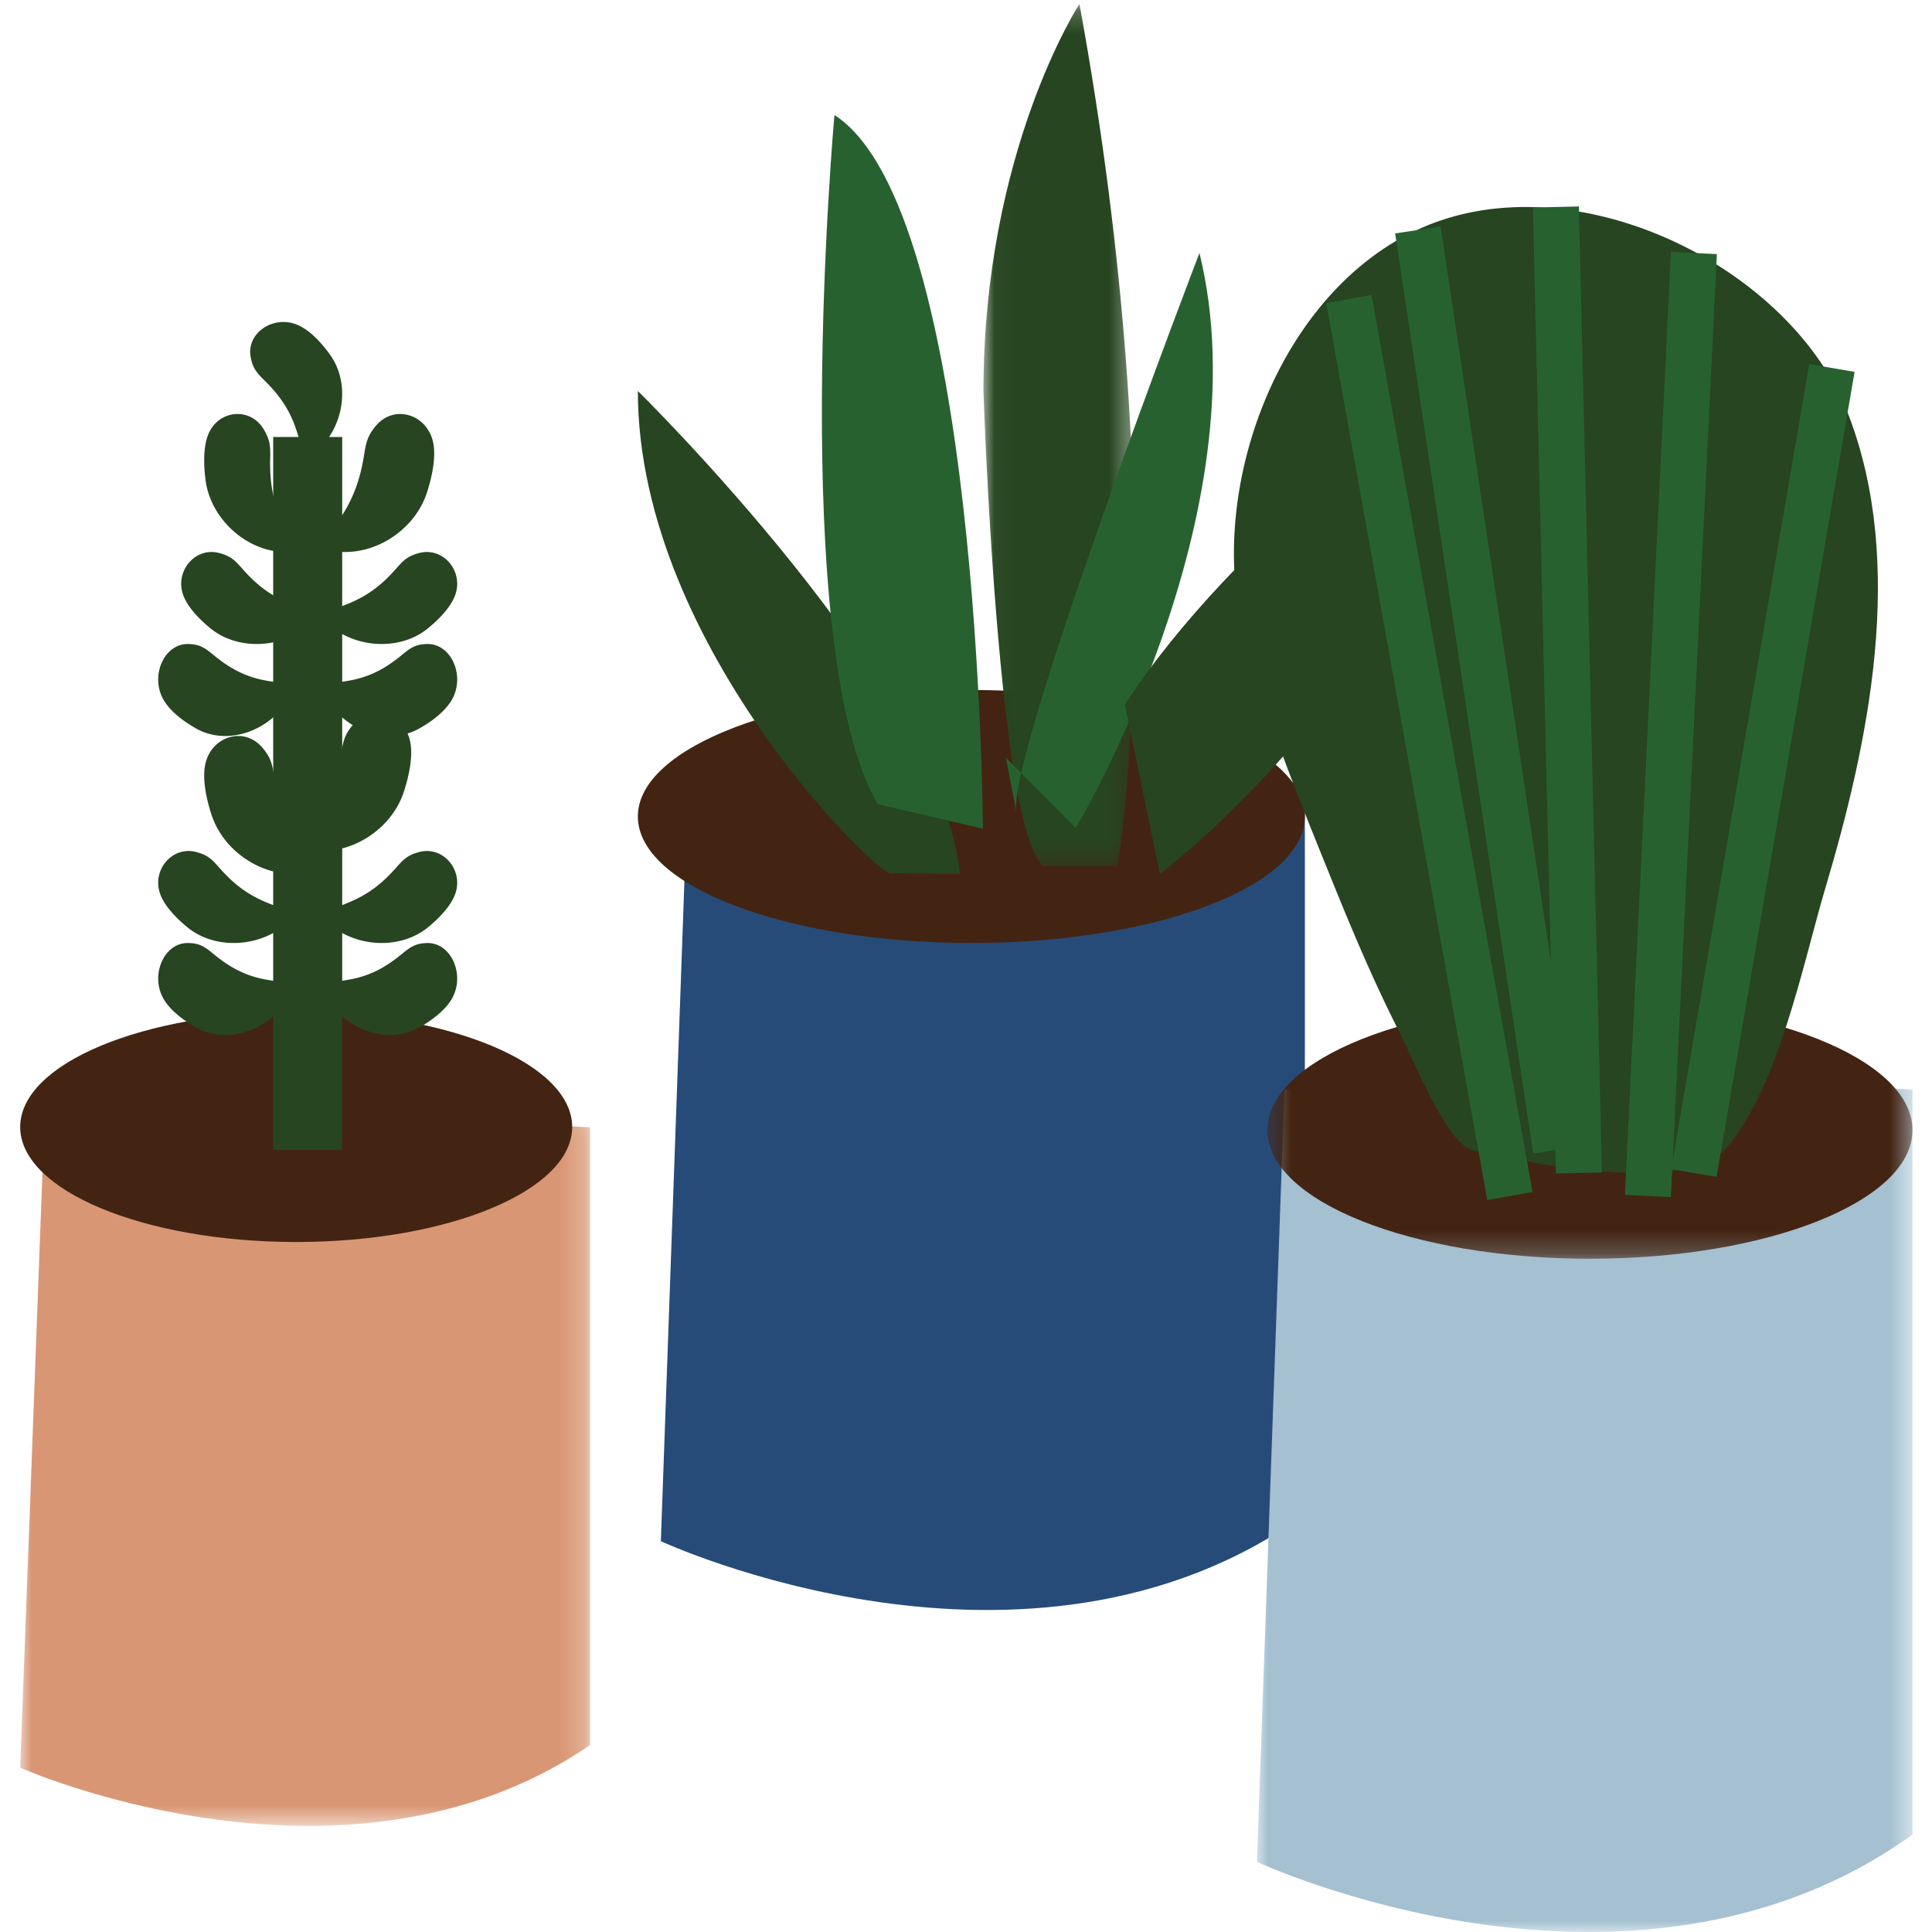
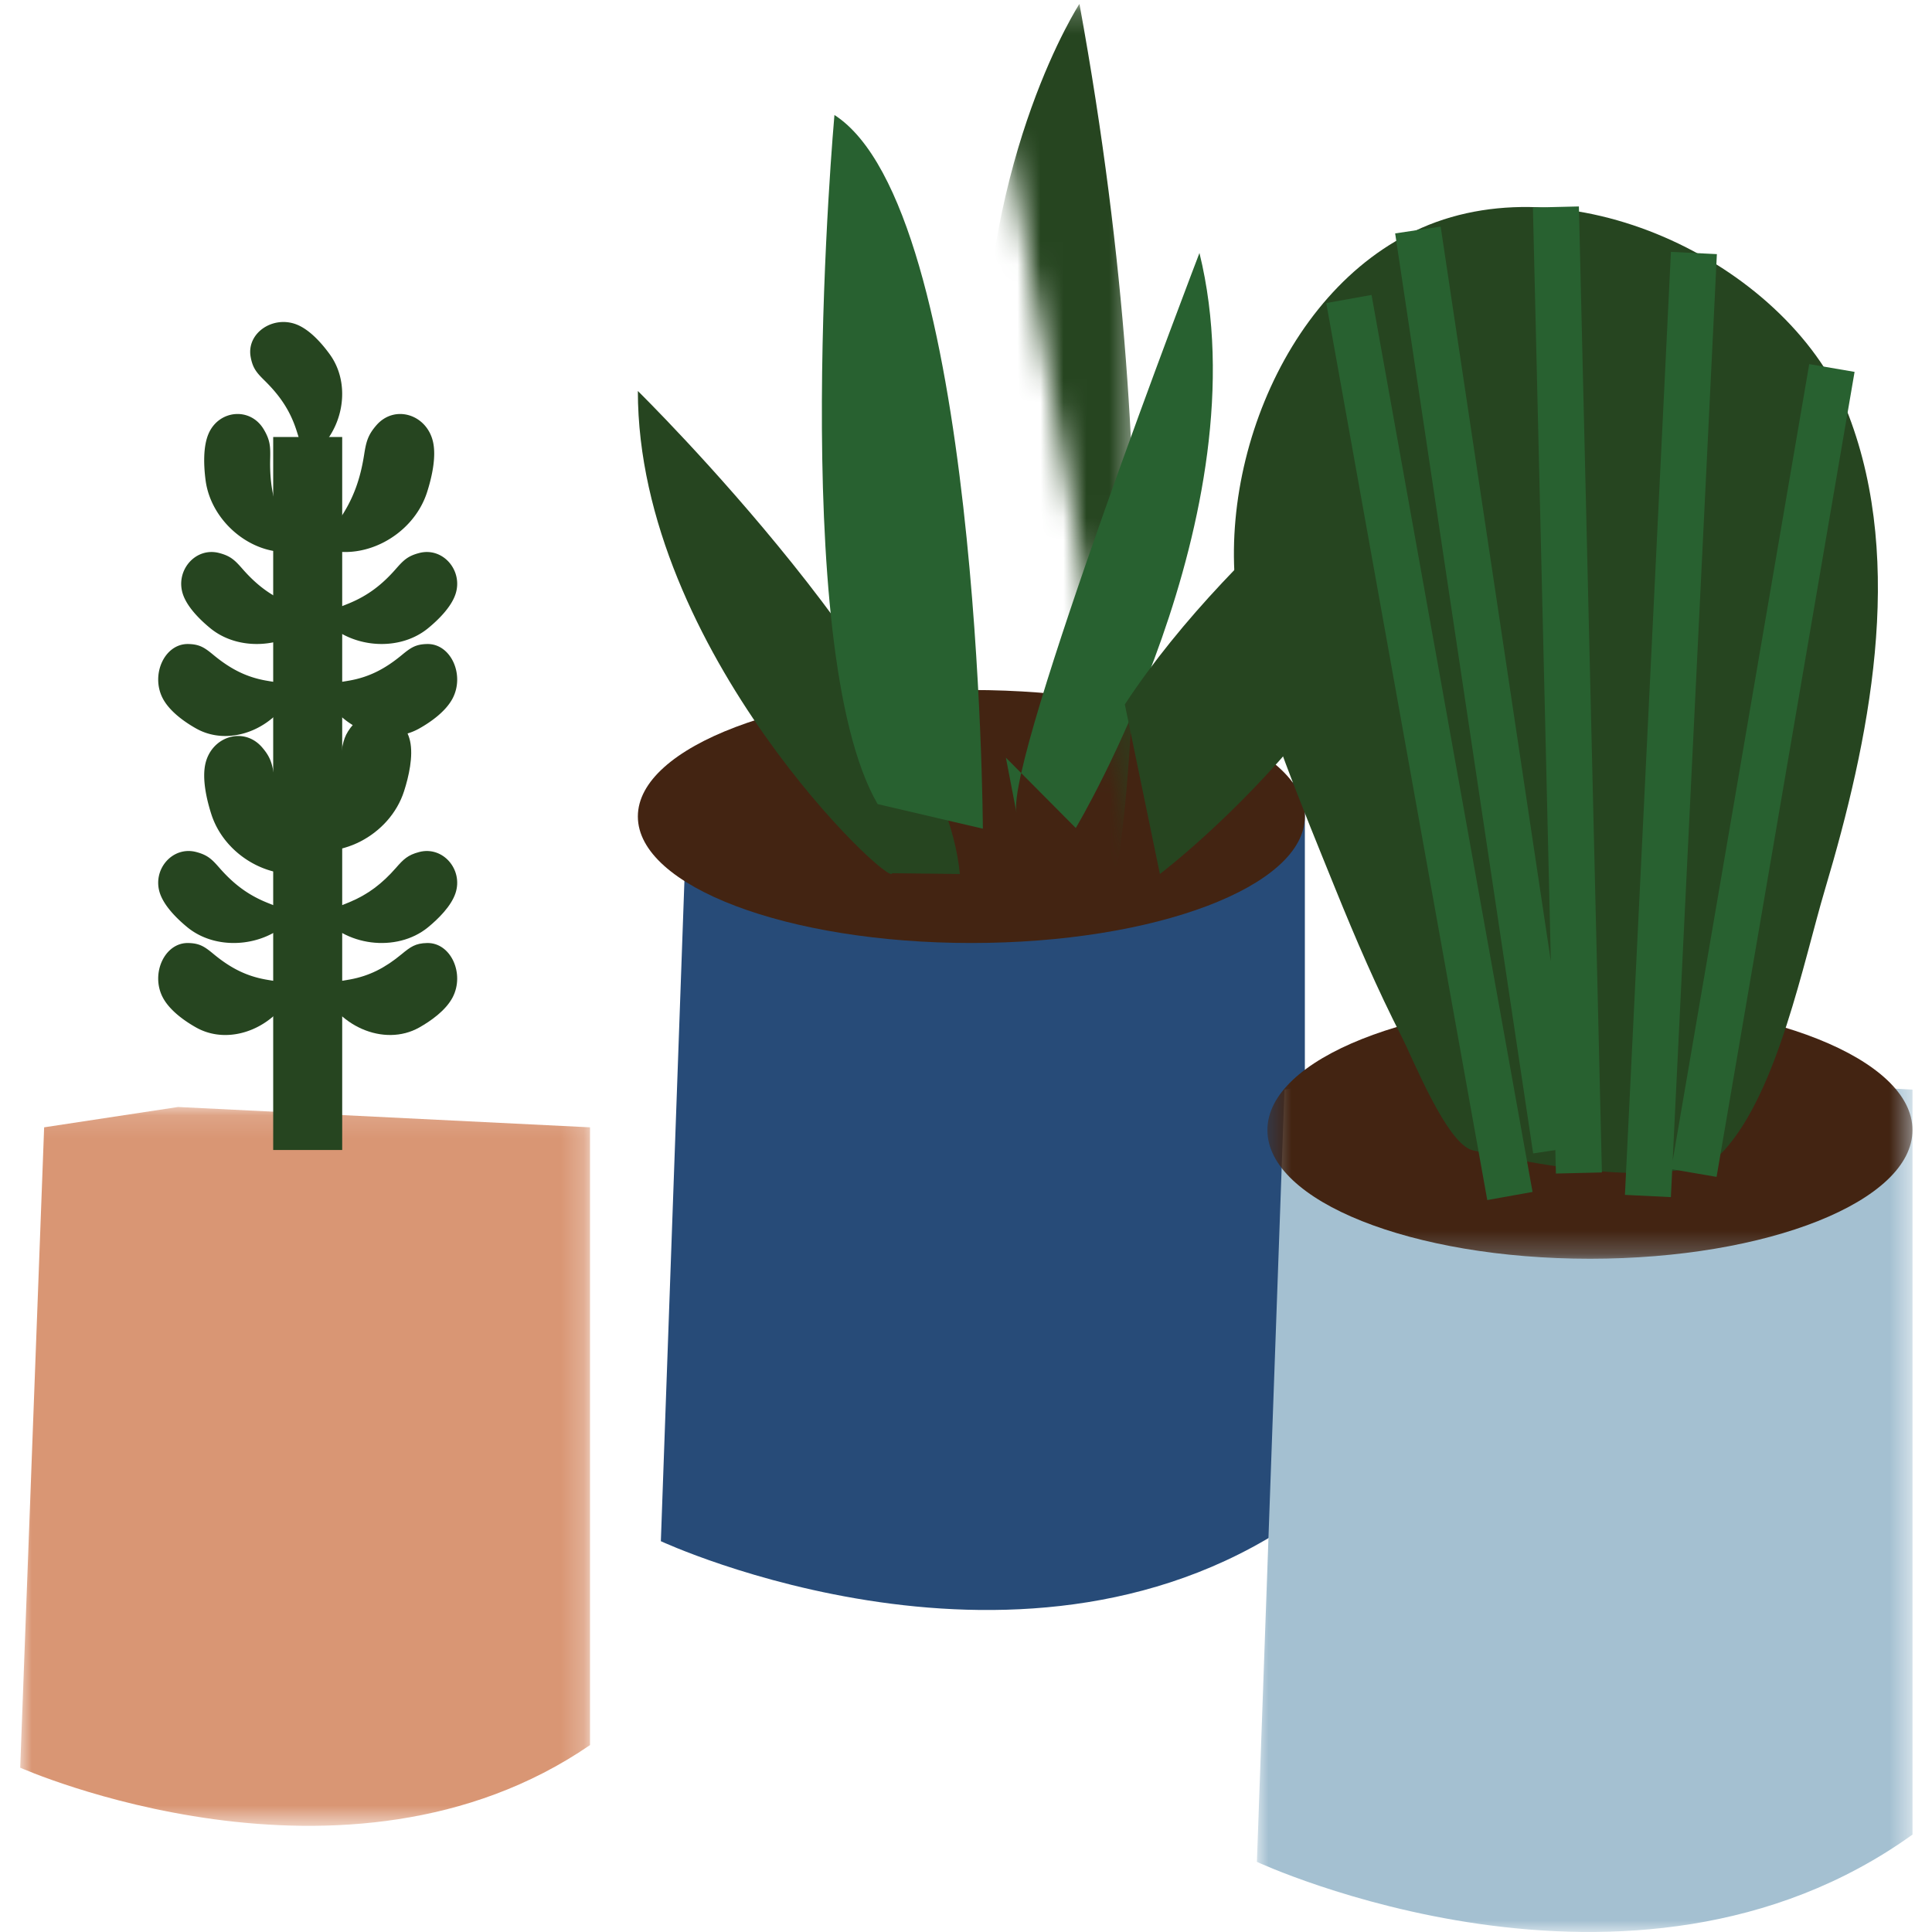
<svg xmlns="http://www.w3.org/2000/svg" xmlns:xlink="http://www.w3.org/1999/xlink" width="84" height="84" viewBox="0 0 84 84">
  <defs>
-     <path id="a" d="M.026.17h6.58v37.496H.026z" />
+     <path id="a" d="M.026.17h6.58v37.496z" />
    <path id="c" d="M0 .129h24.775v31.256H0z" />
    <path id="e" d="M0 .306h28.503V38H0z" />
    <path id="g" d="M.456.538h28.047v11.19H.456z" />
  </defs>
  <g fill="none" fill-rule="evenodd">
    <path fill="#274B78" d="M36.498 33l-6.589 1.048-1.176 32.96s16 7.453 28-1.166V34.048L36.498 33z" />
    <path fill="#432412" d="M56.733 35.5c0 3.038-6.491 5.5-14.5 5.5-8.008 0-14.5-2.462-14.5-5.5s6.492-5.5 14.5-5.5c8.009 0 14.5 2.462 14.5 5.5" />
    <path fill="#264520" d="M38.786 37.966c0 .706-11.053-9.659-11.053-20.966 0 0 13.264 13.025 14 21l-2.947-.034z" />
    <path fill="#286130" d="M36.28 5s-2.08 23.118 1.877 29.96c3.956 6.84 0 0 0 0l4.576 1.07S42.616 9.072 36.28 5" />
    <g transform="translate(42.733)">
      <mask id="b" fill="#fff">
        <use xlink:href="#a" />
      </mask>
      <path fill="#264520" d="M4.199.17S.026 6.58.026 17.008c0 0 .63 19.301 2.637 20.658h3.189S8.372 22.956 4.199.17" mask="url(#b)" />
    </g>
    <path fill="#286130" d="M52.15 11s-8.417 21.942-7.956 24.331l-.46-2.39L46.773 36s8.172-13.645 5.377-25" />
    <path fill="#264520" d="M62.721 17s-8.926 6.167-13.815 13.627c-4.888 7.46 0 0 0 0L50.43 38s12.745-9.646 12.291-21" />
    <g>
      <g transform="translate(.878 48)">
        <mask id="d" fill="#fff">
          <use xlink:href="#c" />
        </mask>
        <path fill="#D99674" d="M6.87.129l-5.829.885L0 28.856s14.157 6.297 24.775-.983V1.014L6.87.13z" mask="url(#d)" />
      </g>
-       <path fill="#432412" d="M24.878 49c0 2.761-5.372 5-12 5-6.627 0-12-2.239-12-5 0-2.762 5.373-5 12-5 6.628 0 12 2.238 12 5" />
      <path stroke="#264520" stroke-width="3" d="M13.378 19v31" />
      <path fill="#264520" d="M13.878 23.787c.322-.408.635-.837.93-1.279.566-.85.858-1.693 1.02-2.715.09-.57.155-.865.54-1.307.796-.911 2.192-.469 2.46.73.148.665-.058 1.554-.26 2.184-.62 1.932-2.888 3.106-4.69 2.387M13.878 26.704a16.55 16.55 0 0 0 1.304-.474c.828-.343 1.438-.818 2.029-1.493.33-.376.514-.562 1.015-.693 1.033-.271 1.917.765 1.579 1.787-.187.567-.751 1.122-1.195 1.485-1.361 1.116-3.659.834-4.732-.612M13.878 29.761c.442-.037.892-.095 1.337-.175.857-.156 1.537-.515 2.241-1.095.394-.325.609-.48 1.111-.49 1.037-.025 1.65 1.34 1.111 2.366-.3.57-.952 1.027-1.45 1.307-1.53.86-3.645-.052-4.35-1.913M12.878 23.96c-.23-.432-.447-.881-.644-1.339-.381-.882-.51-1.702-.487-2.661.013-.536.004-.816-.28-1.292-.582-.981-1.949-.85-2.398.186-.25.575-.21 1.422-.13 2.032.248 1.874 2.15 3.379 3.939 3.075M13.878 26.704a16.473 16.473 0 0 1-1.304-.474c-.827-.343-1.438-.818-2.029-1.493-.33-.376-.514-.562-1.015-.693-1.033-.271-1.916.765-1.579 1.787.187.567.751 1.122 1.195 1.485 1.362 1.116 3.66.834 4.732-.612M12.878 29.761a14.014 14.014 0 0 1-1.337-.175c-.857-.156-1.537-.515-2.242-1.095-.393-.325-.607-.48-1.11-.49-1.037-.025-1.65 1.34-1.111 2.366.3.57.953 1.027 1.45 1.307 1.53.86 3.645-.052 4.35-1.913" />
      <path fill="#264520" d="M12.878 36.787c.322-.408.635-.837.929-1.279.567-.85.86-1.692 1.021-2.714.09-.57.154-.866.54-1.309.796-.91 2.192-.467 2.46.73.148.665-.057 1.555-.26 2.184-.62 1.933-2.888 3.107-4.69 2.388M13.878 39.704c.436-.138.874-.296 1.304-.474.828-.343 1.438-.818 2.03-1.492.329-.377.513-.563 1.014-.694 1.033-.271 1.917.765 1.579 1.787-.187.567-.751 1.122-1.195 1.486-1.361 1.115-3.659.833-4.732-.613M13.878 42.76c.443-.036.892-.093 1.337-.174.857-.156 1.537-.514 2.241-1.095.394-.325.608-.48 1.111-.49 1.037-.025 1.65 1.34 1.111 2.366-.3.57-.953 1.027-1.45 1.307-1.53.86-3.645-.052-4.35-1.913" />
      <path fill="#264520" d="M13.878 37.787a19.616 19.616 0 0 1-.93-1.279c-.566-.85-.858-1.692-1.02-2.714-.09-.571-.154-.866-.54-1.309-.796-.91-2.192-.468-2.46.73-.147.666.058 1.555.26 2.184.62 1.933 2.888 3.107 4.69 2.388M12.878 39.705a16.752 16.752 0 0 1-1.304-.475c-.827-.342-1.438-.818-2.029-1.492-.33-.377-.514-.563-1.015-.694-1.033-.271-1.917.765-1.579 1.787.187.567.752 1.122 1.195 1.485 1.361 1.116 3.659.834 4.732-.611M12.878 42.76a13.868 13.868 0 0 1-1.337-.174c-.857-.156-1.537-.514-2.242-1.095-.393-.325-.608-.48-1.11-.49-1.037-.025-1.65 1.34-1.111 2.366.3.57.952 1.027 1.45 1.307 1.53.86 3.645-.052 4.35-1.913M13.25 20a15.314 15.314 0 0 0-.37-1.32c-.276-.839-.712-1.478-1.357-2.115-.361-.355-.537-.552-.626-1.055-.182-1.036.983-1.813 2.015-1.395.573.232 1.096.833 1.432 1.299 1.031 1.43.516 3.658-1.094 4.586" />
    </g>
    <g>
      <g transform="translate(54.648 46)">
        <mask id="f" fill="#fff">
          <use xlink:href="#e" />
        </mask>
        <path fill="#A4C0D1" d="M7.904.306L1.198 1.374 0 34.95s16.288 7.594 28.504-1.186V1.374L7.904.306z" mask="url(#f)" />
      </g>
      <g transform="translate(54.648 43)">
        <mask id="h" fill="#fff">
          <use xlink:href="#g" />
        </mask>
        <path fill="#432412" d="M28.503 6.133c0 3.09-6.279 5.595-14.024 5.595C6.734 11.728.456 9.223.456 6.133S6.734.538 14.479.538s14.024 2.505 14.024 5.595" mask="url(#h)" />
      </g>
      <path fill="#264520" d="M64.02 50.01s8.938 2.228 10.95 0c2.334-2.587 3.43-8.154 4.38-11.35 1.915-6.43 3.507-14.1 1.03-20.596-2.475-6.487-11.885-11.1-18.571-8.157-6.254 2.752-9.373 11.43-7.724 17.713.979 3.73 2.52 7.432 3.966 11.003.887 2.192 1.825 4.371 2.905 6.479.471.92 1.951 4.63 3.064 4.907" />
      <path stroke="#286130" stroke-width="2" d="M65.648 52l-7-39M61.648 10l6 40M67.648 9l1 42M73.648 11l-2 41M79.648 16l-6 35" />
    </g>
  </g>
</svg>